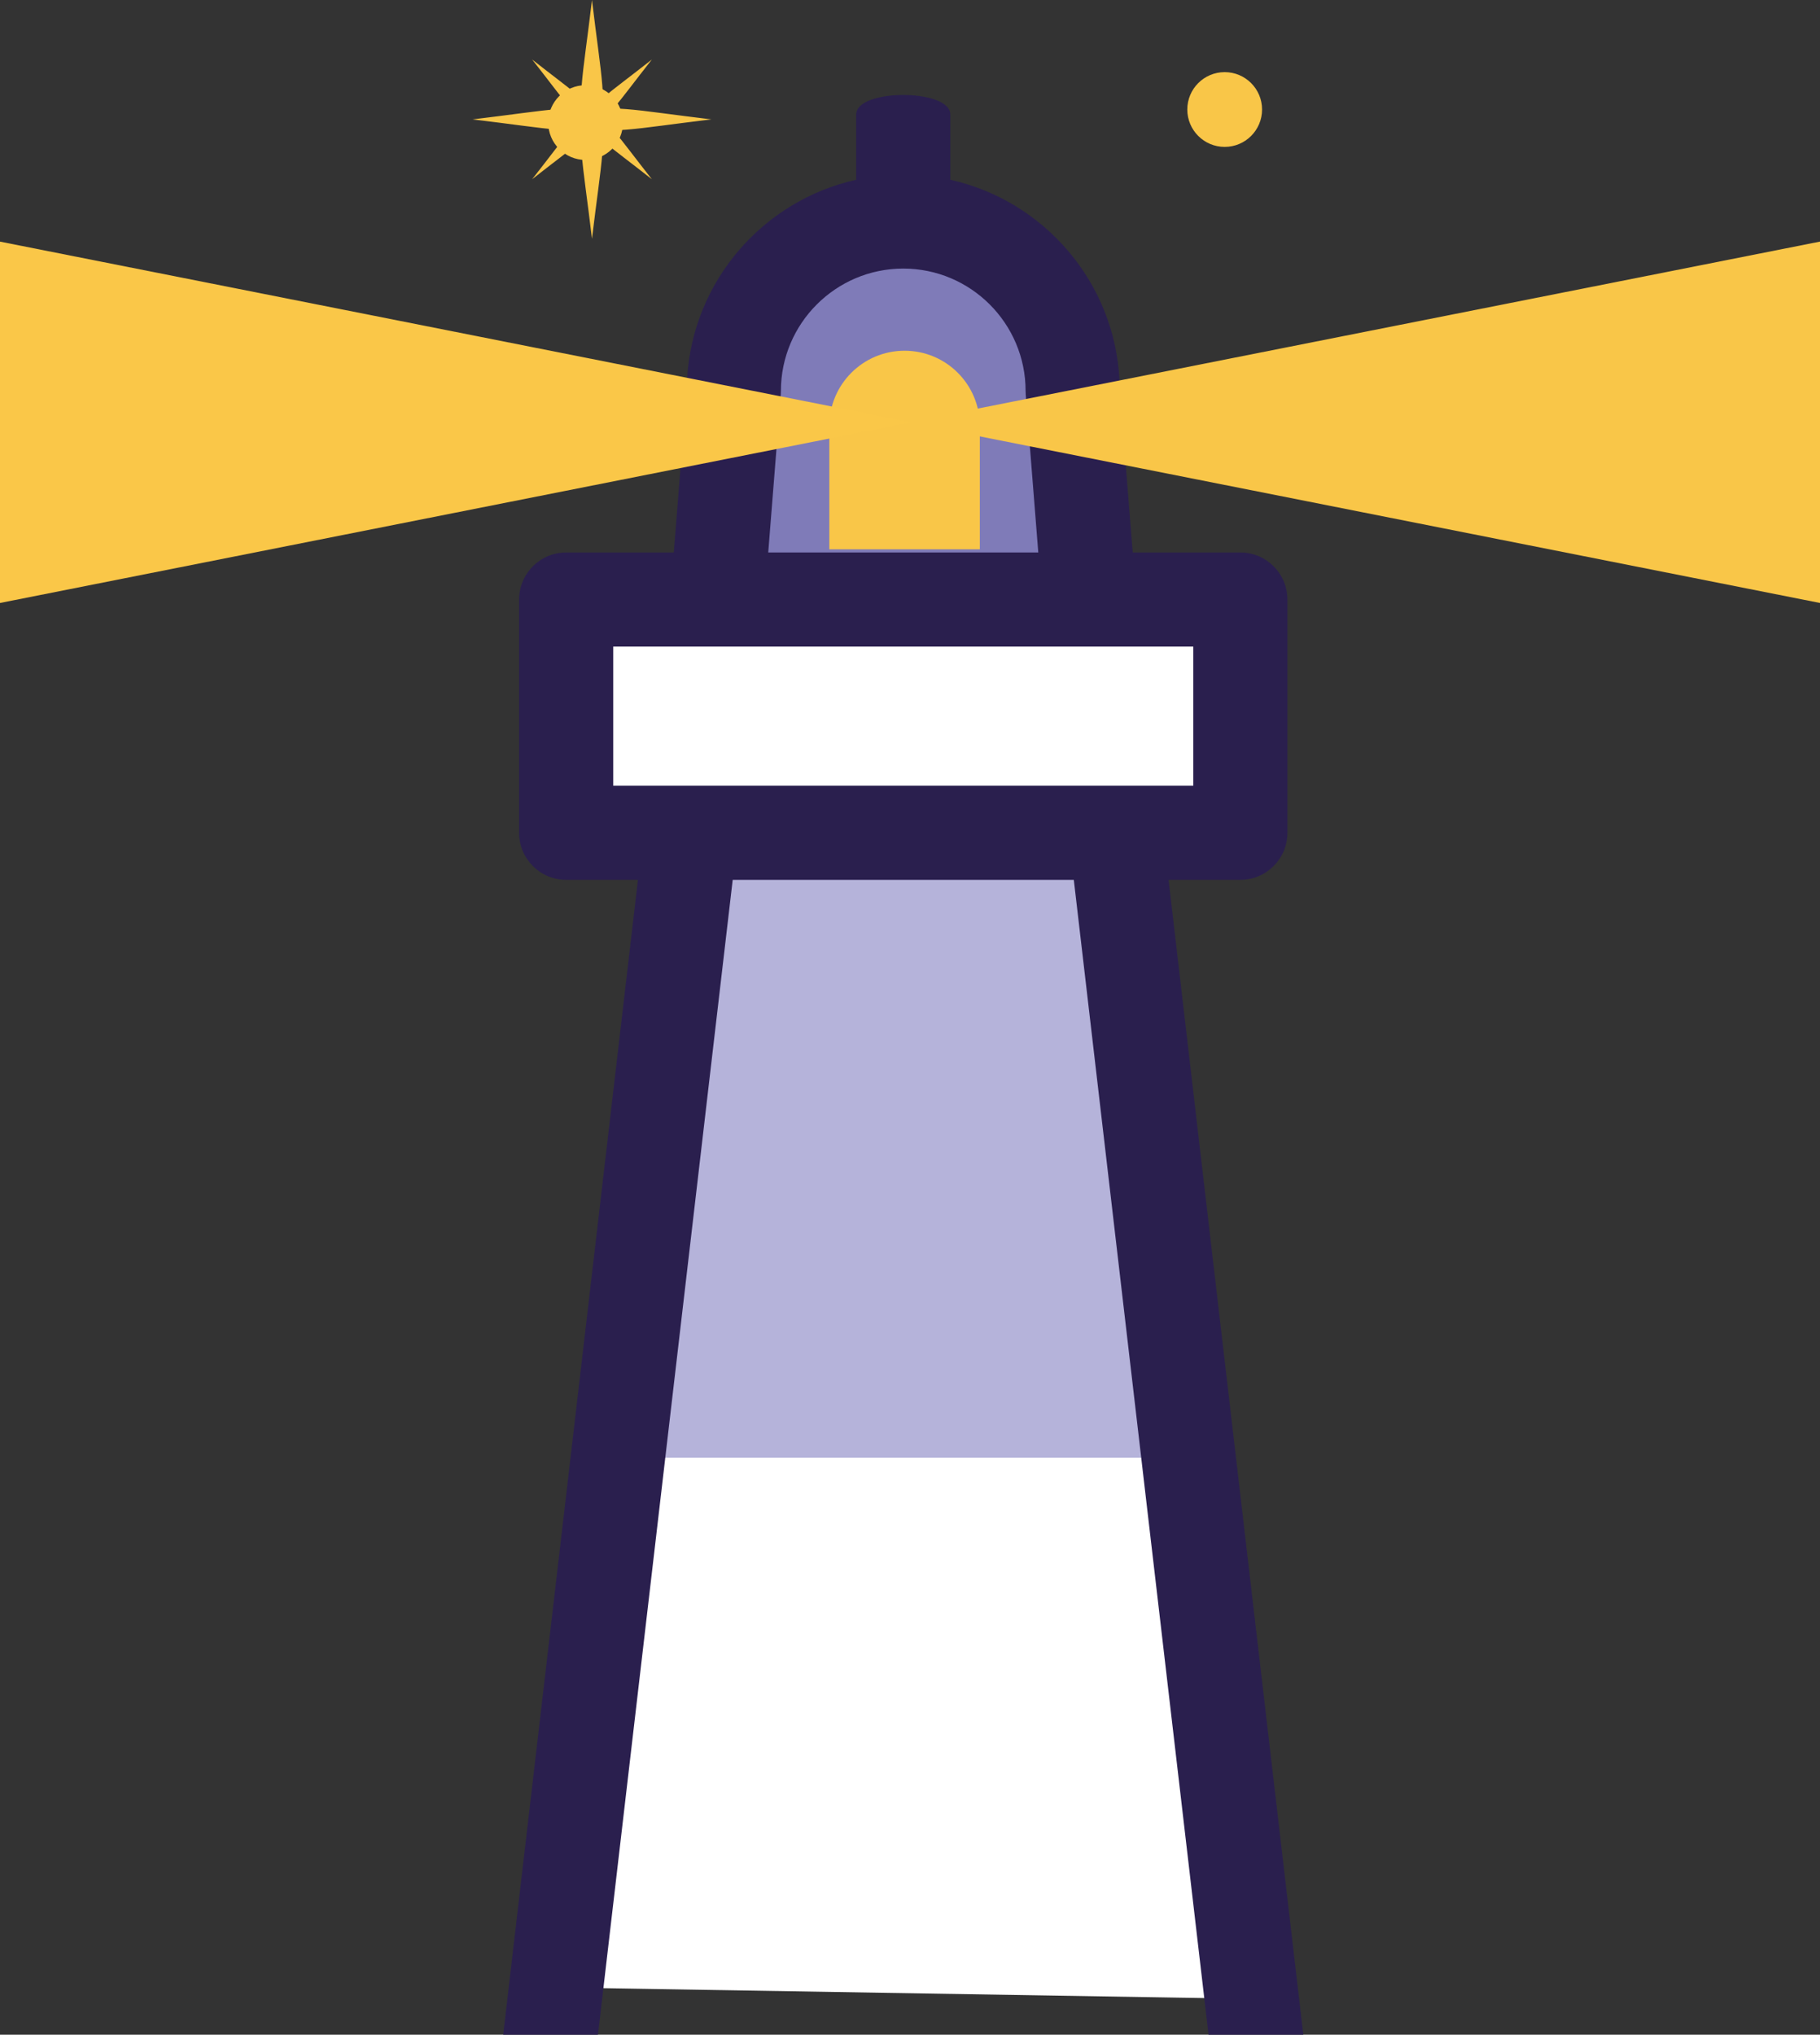
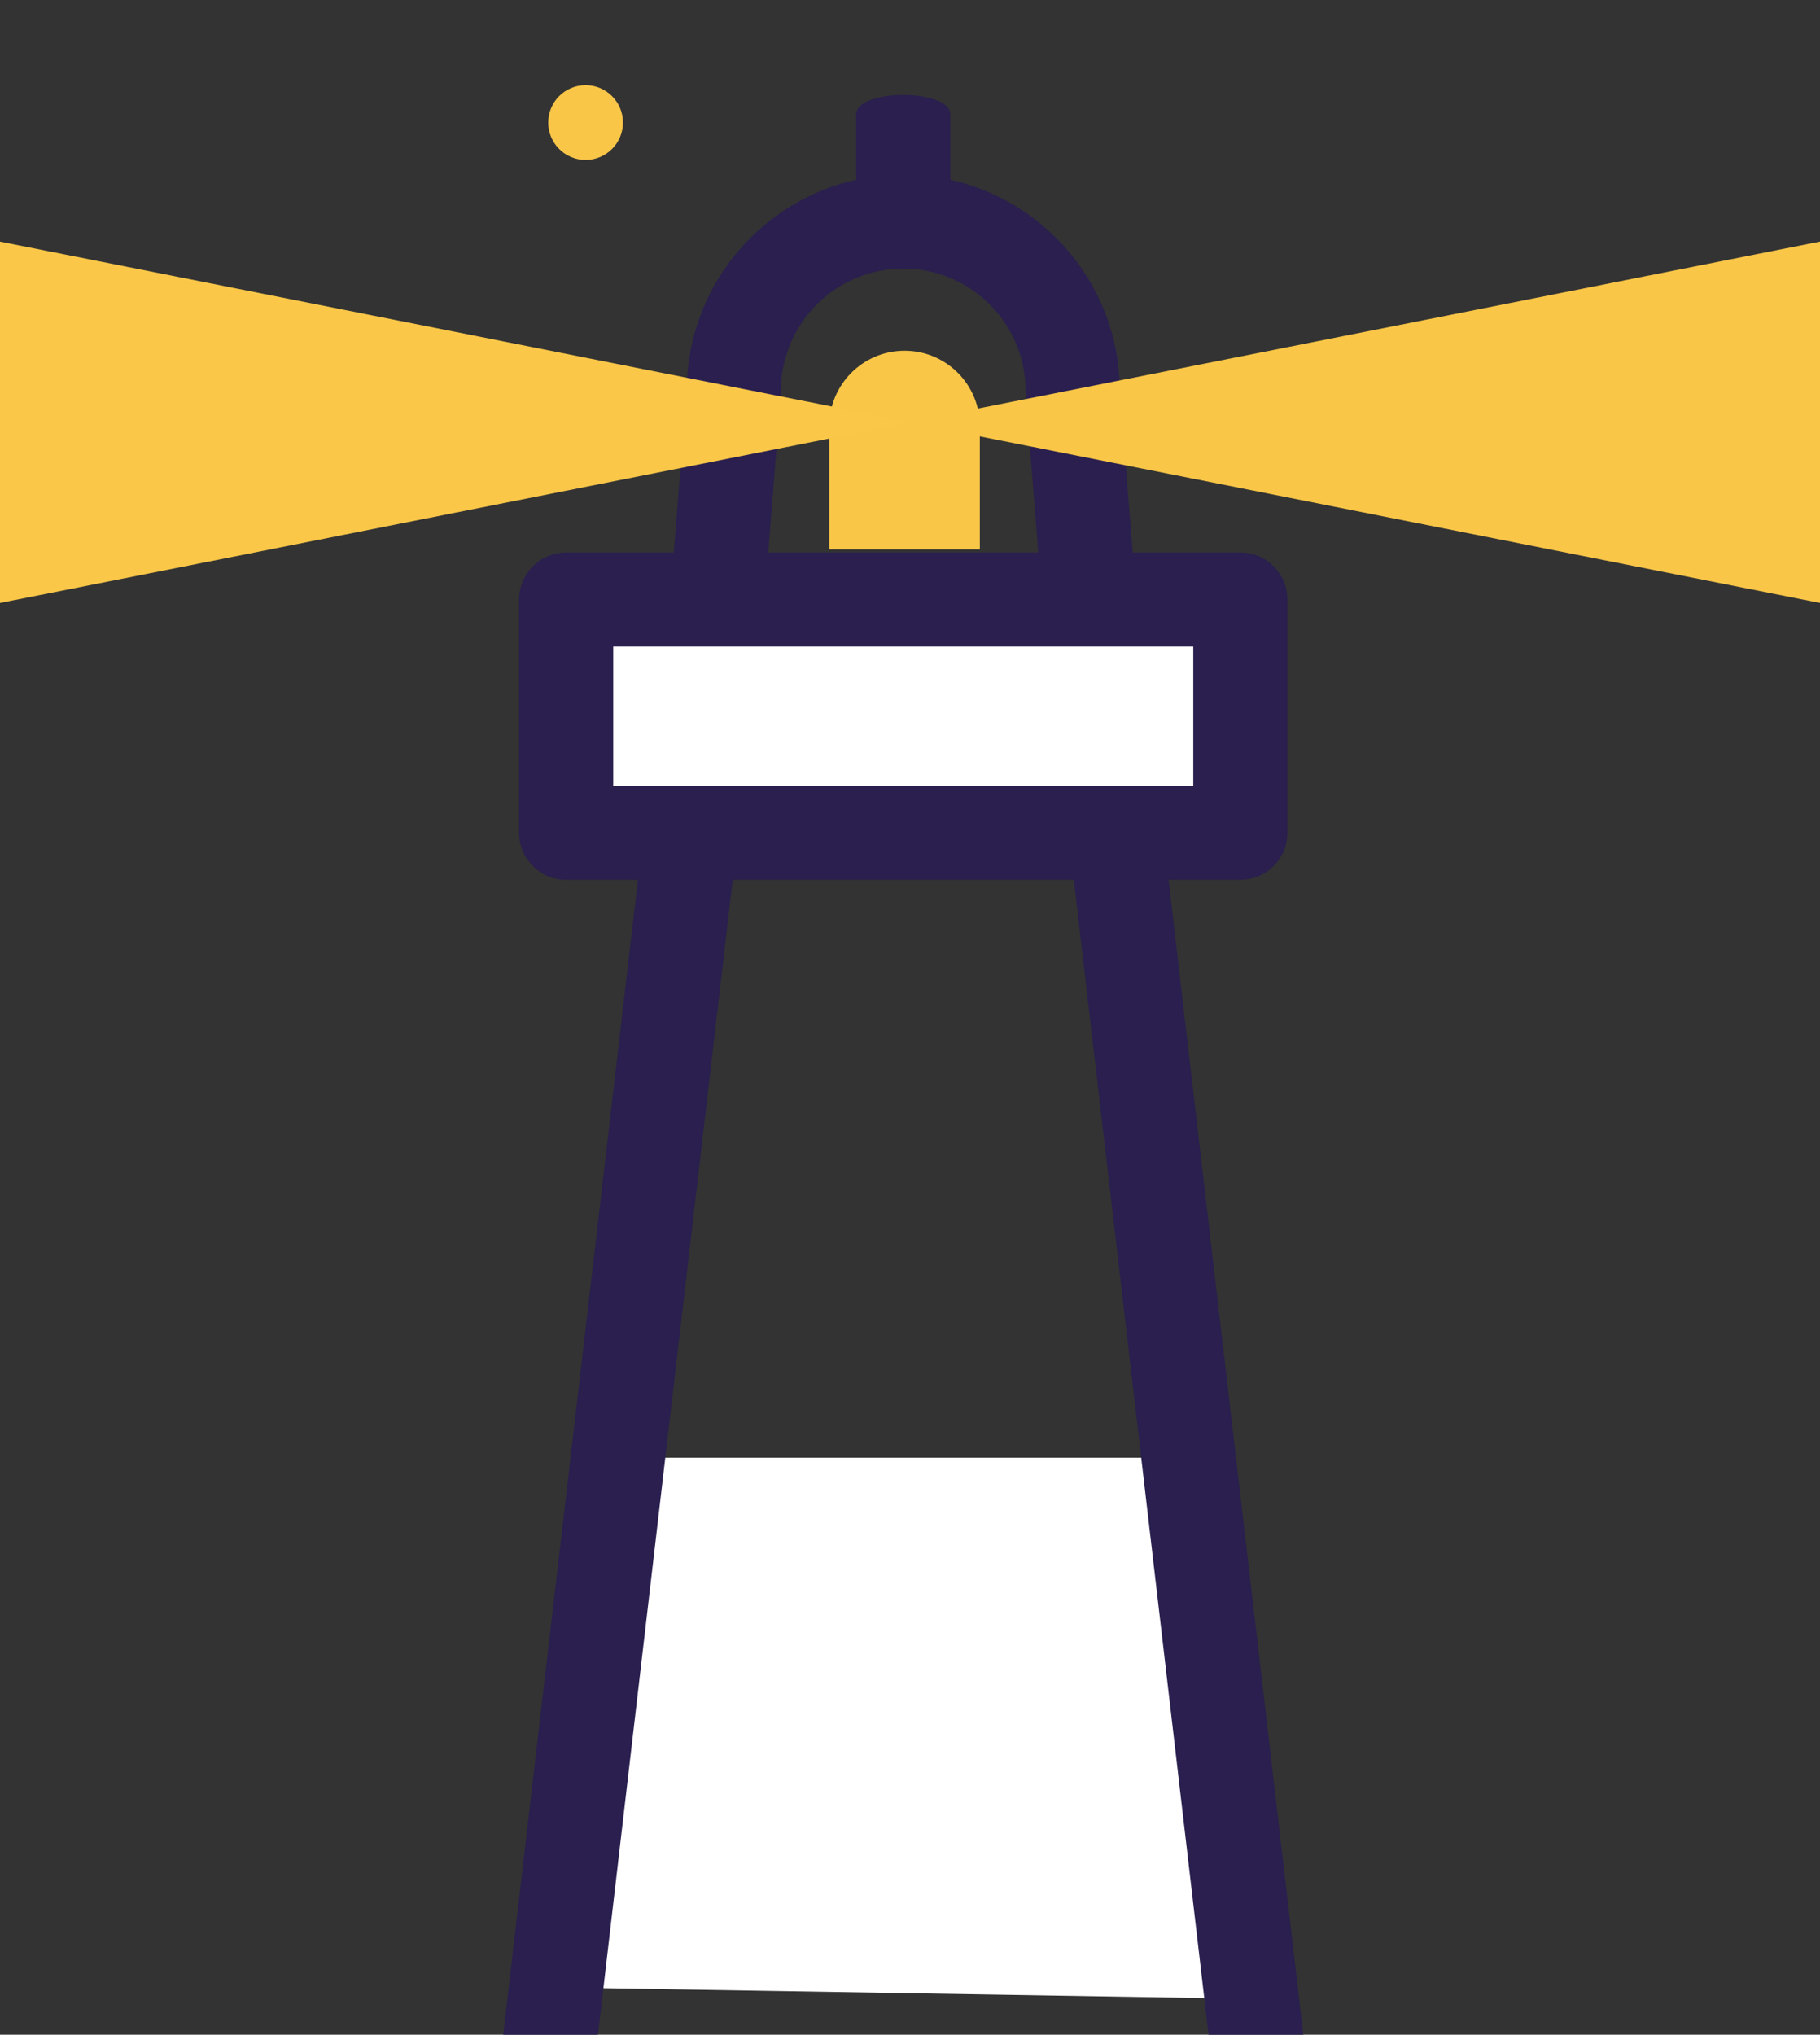
<svg xmlns="http://www.w3.org/2000/svg" id="Layer_2" viewBox="0 0 628.59 702.66">
  <rect x="0" y="0" width="628.59" height="702.66" fill="#333333" stroke="none" />
  <defs>
    <style>.cls-1{fill:#b5b3da;}.cls-2{fill:#7f7bb8;}.cls-3{fill:#fff;}.cls-4{fill:#2a1f4e;}.cls-5{fill:#f9c648;}.cls-6{fill:#fac748;}</style>
  </defs>
  <g id="Layer_1-2">
-     <polygon class="cls-1" points="238.59 287.6 212.04 515.14 411.89 515.14 385.34 287.6 238.59 287.6" />
-     <path class="cls-2" d="M376.2,207.05l-5.72-72.04c-14.99-61.03-93.29-42.05-101.29-52.06l-20.06,124.1h127.07Z" />
    <polygon class="cls-3" points="216.37 503.38 404.32 503.38 432.63 690.29 184.12 686.2 216.37 503.38" />
    <rect class="cls-3" x="197.41" y="214.25" width="225.56" height="73.36" />
    <path class="cls-4" d="M445.63,664.05l-42.03-360.2h24.79c8.97,0,16.25-7.28,16.25-16.25v-80.55c0-8.98-7.28-16.26-16.25-16.26h-37.18l-2.39-30.09-2.09-26.38c0-.98-.04-1.96-.08-2.93-1.65-34.02-26.14-62.12-58.43-69.31v-22.54c0-8.99-32.51-8.99-32.51,0v22.54c-32,7.13-56.36,34.79-58.37,68.4-.08,1.27-.13,2.55-.14,3.84l-2.17,27.32-2.31,29.15h-37.18c-8.97,0-16.25,7.28-16.25,16.26v80.55c0,8.97,7.28,16.25,16.25,16.25h24.79l-42.03,360.2-4.5,38.61h32.72l1.88-16.06,2.63-22.55,17.38-148.91,1.37-11.77,23.28-199.52h117.81l23.28,199.52,1.37,11.77,17.38,148.91,3.03,25.96,1.47,12.65h32.73l-4.5-38.61ZM268.17,155.07l1.44-18.19.05-.59c.03-.42.05-.85.05-1.28,0-23.3,18.95-42.26,42.26-42.26s42.25,18.96,42.25,42.26c0,.43.02.86.05,1.28l.12,1.5,1.3,16.34,2.91,36.66h-93.27l2.84-35.72ZM211.8,223.3h200.33v48.04h-200.33v-48.04Z" />
-     <path class="cls-5" d="M245.69,41.23c-52.47-6.21-47.44-11.24-41.23,41.23,6.21-52.47,11.24-47.44-41.23-41.23,52.47,6.21,47.44,11.24,41.23-41.23-6.21,52.47-11.24,47.44,41.23,41.23Z" />
-     <path class="cls-5" d="M225.14,61.9c-23.2-29.43-18.15-29.43-41.35,0,29.43-23.2,29.43-18.15,0-41.35,23.2,29.43,18.15,29.43,41.35,0-29.43,23.2-29.43,18.15,0,41.35Z" />
-     <circle class="cls-5" cx="422.98" cy="37.82" r="12.91" />
    <circle class="cls-5" cx="202.25" cy="42.33" r="12.91" />
    <path class="cls-5" d="M338.42,189.7h-51.99v-42.59c0-14.36,11.64-25.99,25.99-25.99h0c14.36,0,25.99,11.64,25.99,25.99v42.59Z" />
    <polygon class="cls-6" points="314.77 145.83 0 83.44 0 208.23 314.77 145.83" />
    <polygon class="cls-5" points="313.82 145.83 628.59 208.23 628.59 83.43 313.82 145.83" />
  </g>
</svg>